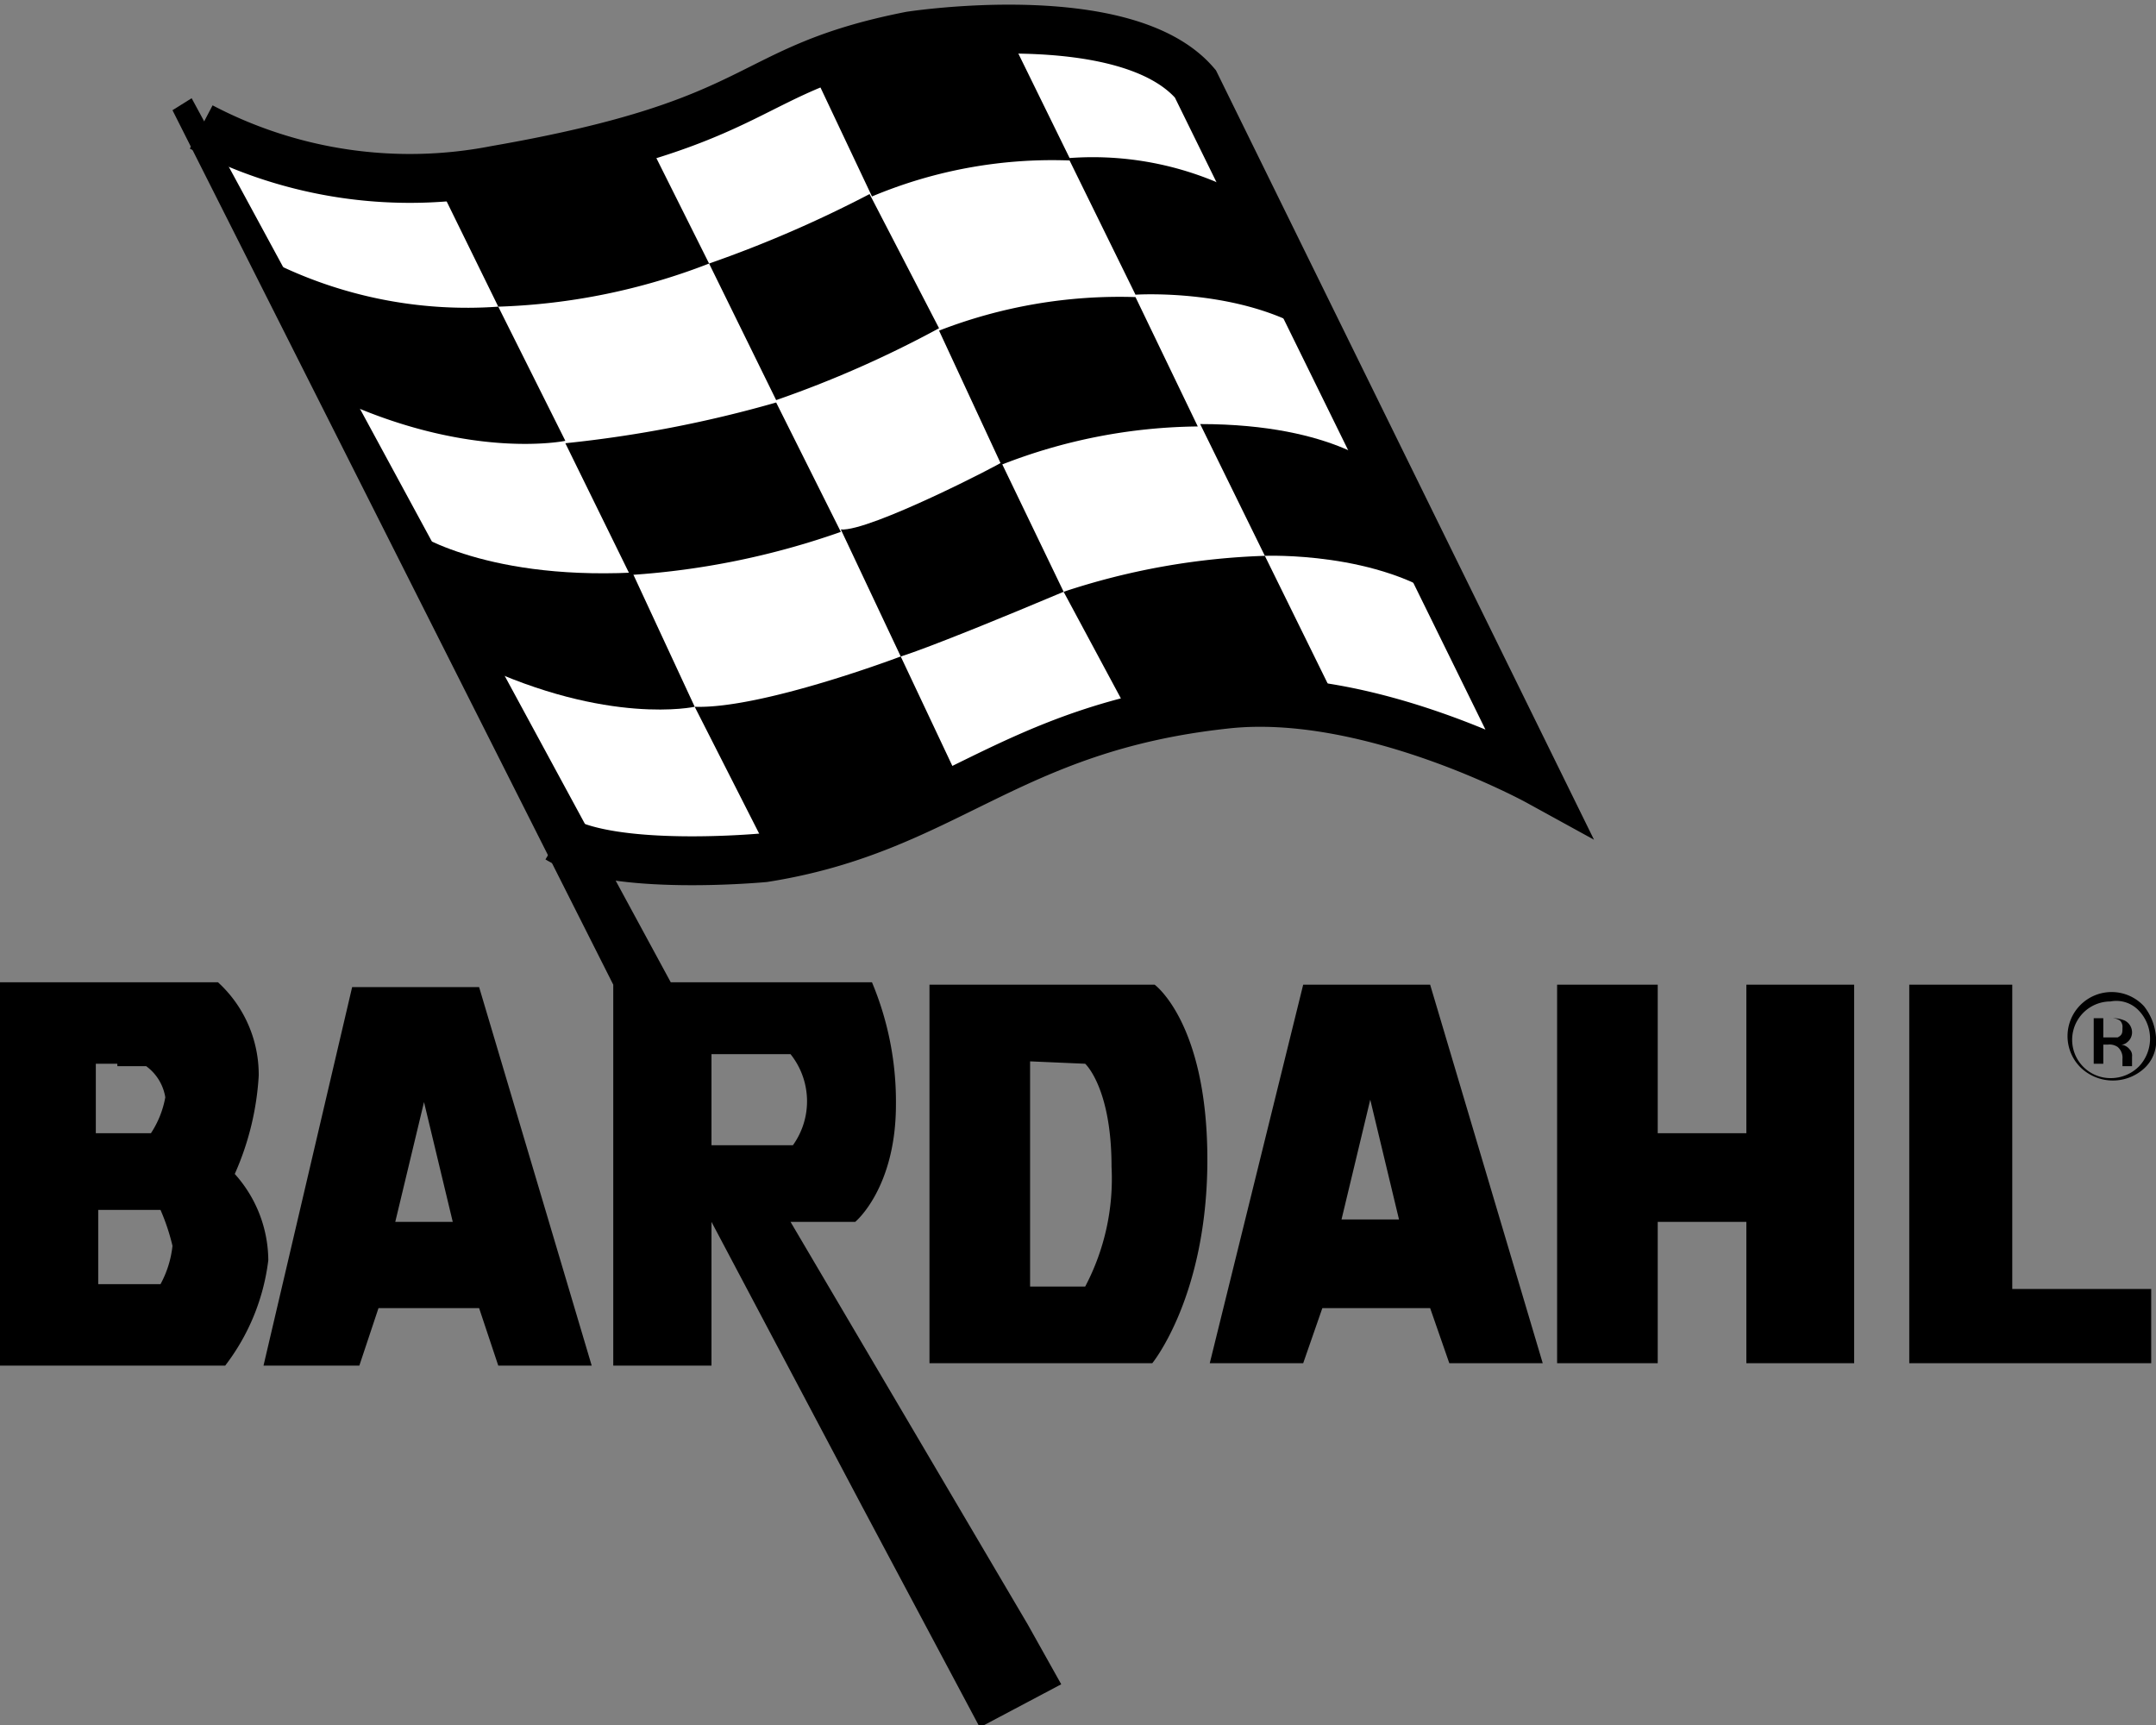
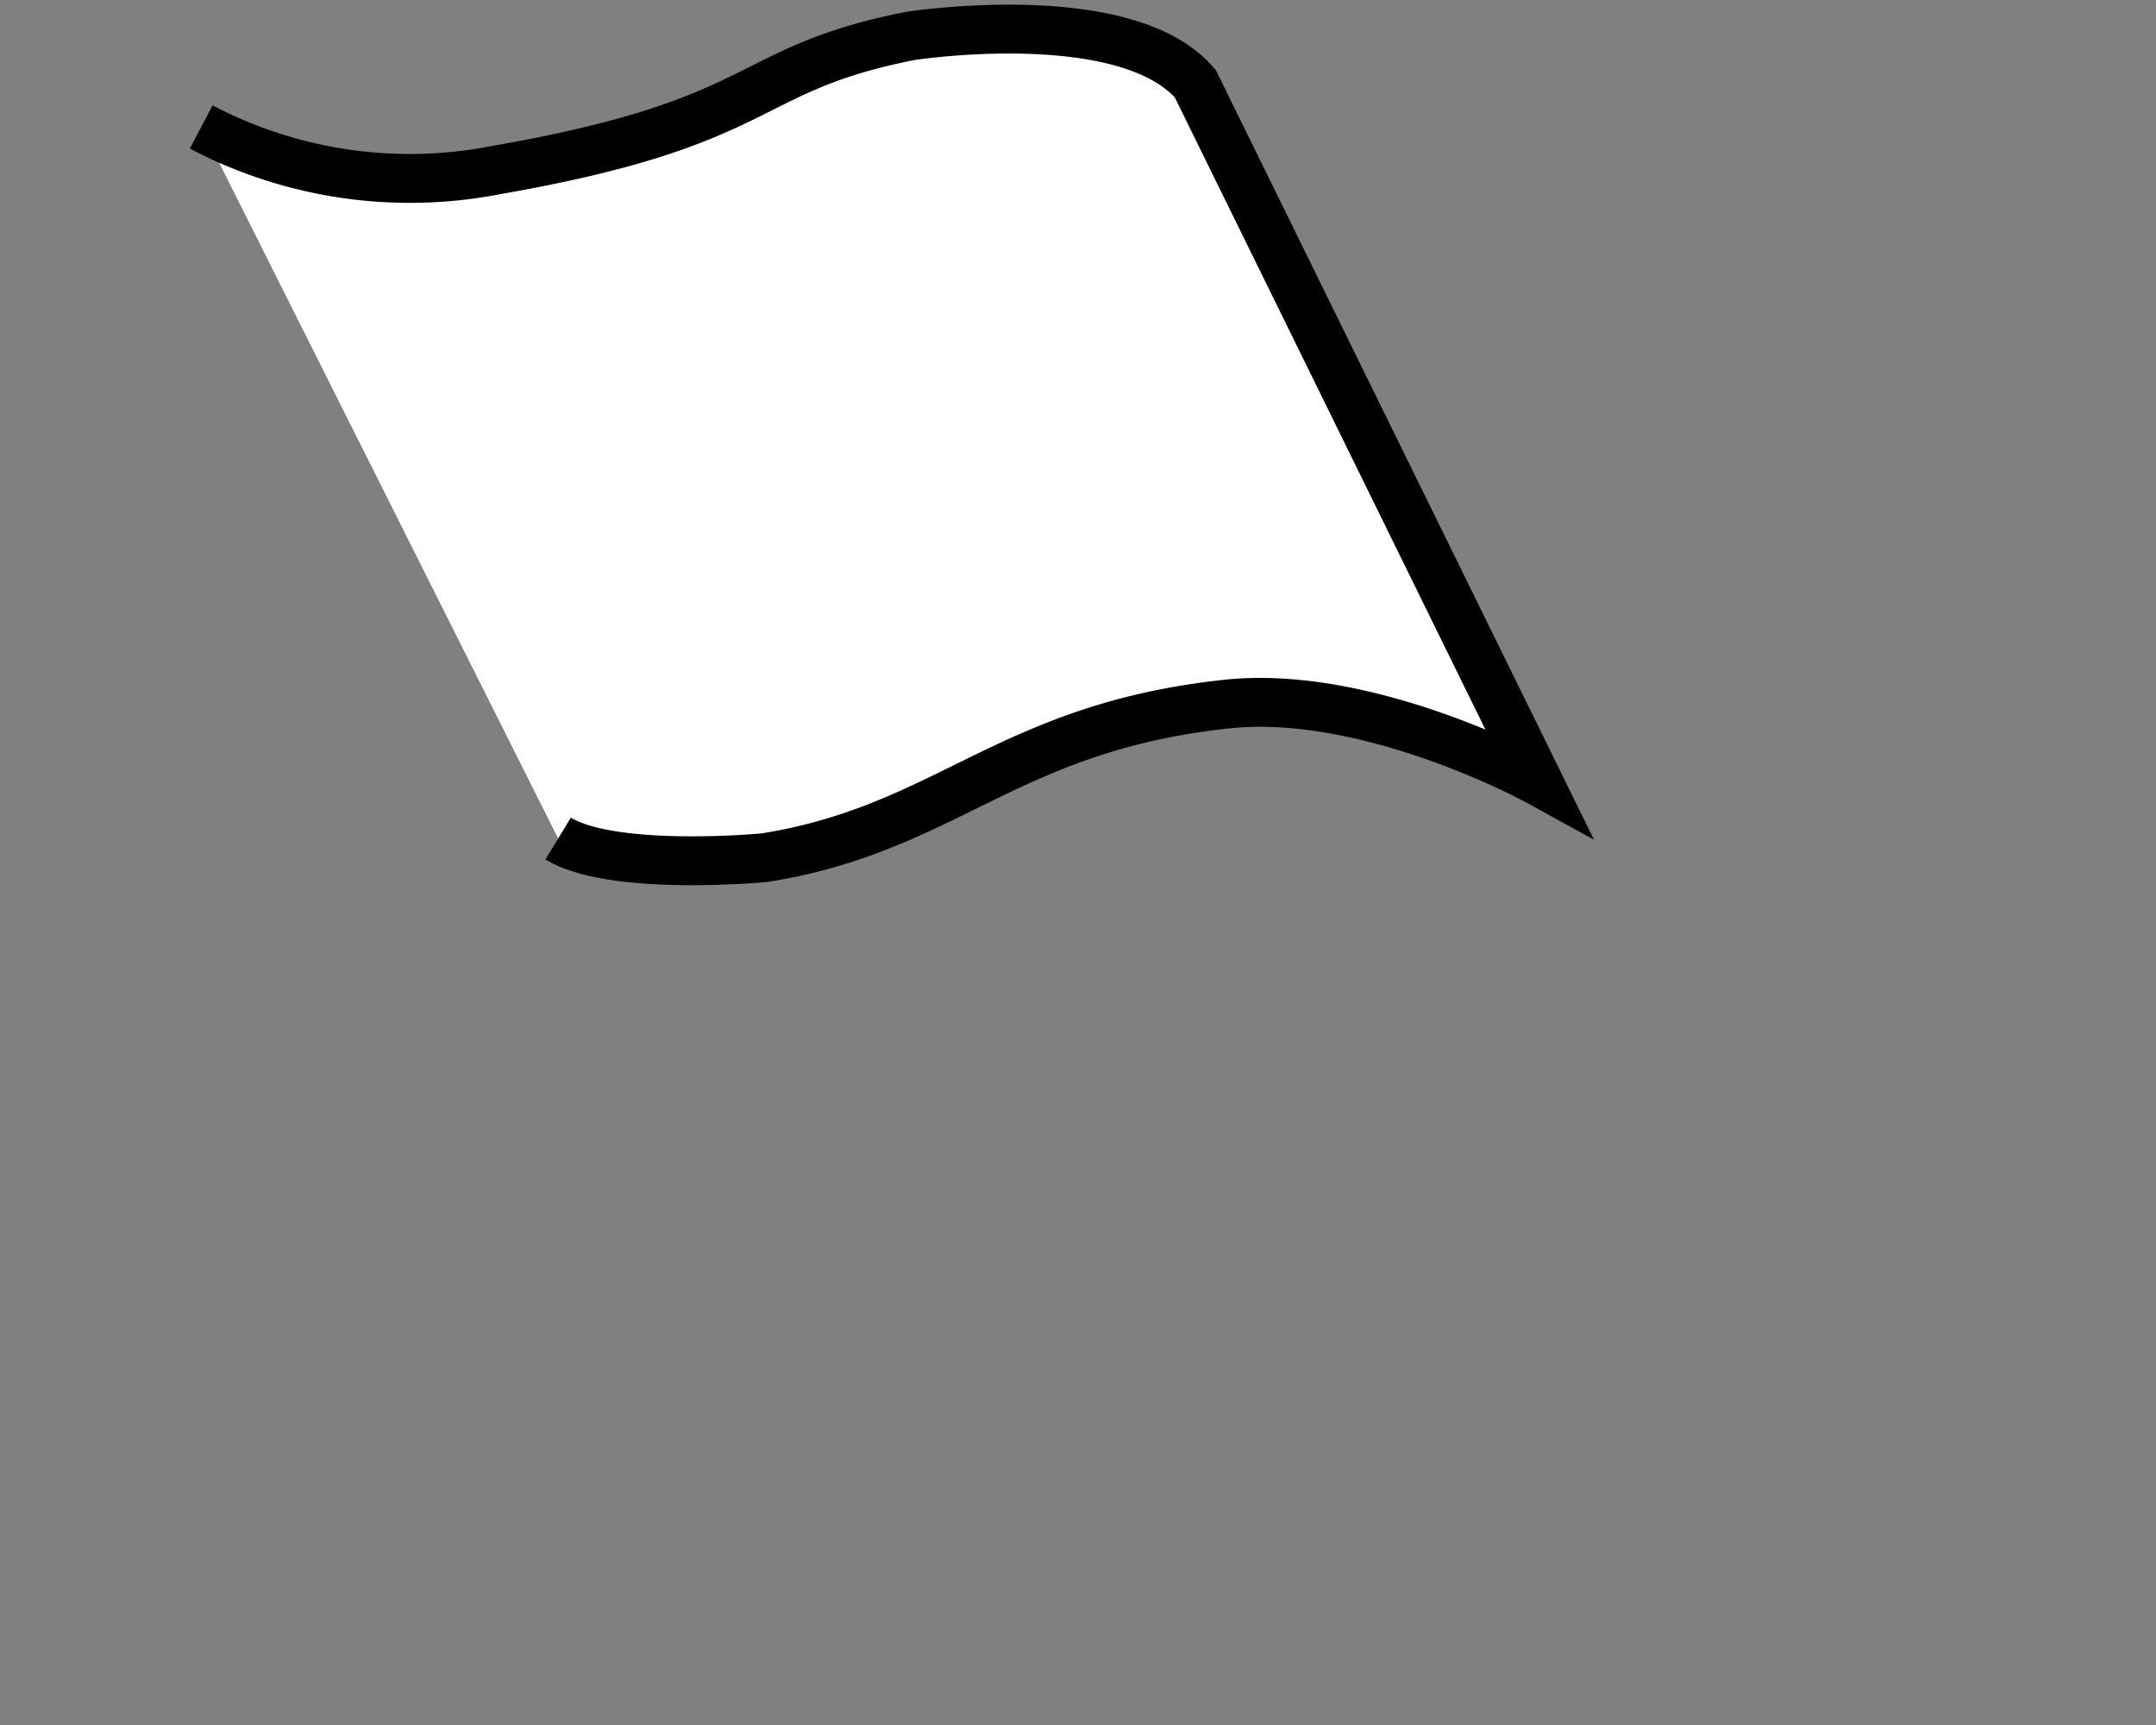
<svg xmlns="http://www.w3.org/2000/svg" xmlns:xlink="http://www.w3.org/1999/xlink" class="header__logo-icon" width="90" height="72">
  <rect width="100%" height="100%" fill="#808080" stroke="none" />
  <defs>
    <symbol viewBox="0 0 90 72" id="bardahl-logo">
      <path d="M8.4 5.3a18.74 18.74 0 0012.3 1.8c11.5-2 10.2-4.2 17.3-5.6 0 0 9-1.4 11.9 2l14.3 29.1s-7.1-3.9-13.1-3.2c-9.1 1-11.6 5.2-19.2 6.4 0 0-6.3.6-8.6-.8" fill="#fff" stroke="#000" stroke-width="2.04" />
-       <path d="M42.9 67.8L33 51h2.7s1.7-1.4 1.7-4.9a12.88 12.88 0 00-1-5.1H31v3h2a3.15 3.15 0 01.1 3.8h-3.4V44h1.7l.1-3H28L8 4.1l-.8.5 18.4 36.5V57h4.1v-6L36 62.9l4.9 9.2 3.4-1.8M65 41.1v15.8h4.2V51h3.7v5.9h4.5V41.1h-4.5v6.2h-3.7v-6.2zM79.7 41.1v15.8h10.1v-3.1H84V41.1z" />
-       <path d="M44.4 53.7H43v-9.4l2.3.1s1.1 1 1.1 4.3a9.65 9.65 0 01-1.1 5h-1l-.3 3.2h4.1s2.3-2.8 2.3-8.5-2.2-7.3-2.2-7.3h-9.4v15.8h5.5zM17.8 54.6H20l.8 2.4h3.9L20 41.2h-5.3L11 57h4l.8-2.4h2.6l.1-3.6h-2l1.2-5 1.2 5h-1zM4.8 41h4.3a5.22 5.22 0 011.7 3.9 11.75 11.75 0 01-1 4.1 5.43 5.43 0 011.4 3.6A9 9 0 019.4 57H4.8v-3.4h1.9a4.28 4.28 0 00.5-1.6 8.8 8.8 0 00-.5-1.5H4.1v3.1h1.2L5.2 57H0V41h4.9l.1 3.4H4v2.9h2.3a4 4 0 00.6-1.5 2 2 0 00-.8-1.3H4.9zM57.1 50.9h1.3l-1.2-5-1.2 5h1.4l-.1 3.7h-2.1l-.8 2.3h-3.9l3.9-15.8h5.3l4.7 15.8h-3.9l-.8-2.3H57zM18.2 7.5l2.6 5.3a26.56 26.56 0 008.8-1.8l-2.7-5.4a32.75 32.75 0 01-8.7 1.9zM33.8 2.7l2.6 5.5a19.44 19.44 0 018.3-1.5l-2.6-5.3c0-.1-5.7-.4-8.3 1.3zM11.3 10.9a18.25 18.25 0 009.5 1.9l2.8 5.6s-3.8.8-9.2-1.6z" />
-       <path d="M29.6 11l2.8 5.7a45.39 45.39 0 006.8-3l-2.9-5.6a50.14 50.14 0 01-6.7 2.9zM44.6 6.6l2.8 5.7s4.5-.3 7.5 1.7l-2.7-5.7a13.32 13.32 0 00-7.6-1.7zM23.6 18.5l2.7 5.5a32.8 32.8 0 008.8-1.8l-2.7-5.4a50.73 50.73 0 01-8.8 1.7zM39.2 13.8a20.84 20.84 0 018.2-1.4l2.6 5.4a23 23 0 00-8.2 1.6z" />
-       <path d="M17.1 22.1s2.9 2.1 9.3 1.8l2.6 5.6s-3.6.8-9.1-1.8zM35.1 22.1l2.5 5.3s1.1-.3 6.8-2.7l-2.6-5.4c.1 0-5.5 2.9-6.7 2.8zM50.1 17.7l2.7 5.5s4.8-.2 7.7 2l-2.6-5.4c-.1-.1-2.1-2.1-7.8-2.1z" />
-       <path d="M29 29.5l3.1 6.1s5.5-1.2 8-2.9l-2.5-5.3s-5.8 2.2-8.6 2.1zM44.4 24.7a29.65 29.65 0 018.4-1.5l3.1 6.3s-5.1-.5-8.6.6zM89.3 42.2a1.69 1.69 0 010 2.3 1.66 1.66 0 01-1.2.5 1.6 1.6 0 010-3.2 1.29 1.29 0 011.2.4zm.2-.2a1.84 1.84 0 10-2.6 2.6 1.94 1.94 0 002.6 0 1.54 1.54 0 00.5-1.3 2.35 2.35 0 00-.5-1.3zm-1.1 1.3h-.6v-.8h.3a.6.6 0 01.4.1.37.37 0 01.1.3c0 .2 0 .3-.2.4zm-1 1.1h.4v-.8h.2a.6.6 0 01.4.1.59.59 0 01.2.5v.3h.4v-.4a.37.37 0 00-.1-.3.52.52 0 00-.4-.2.37.37 0 00.3-.1.52.52 0 00.2-.4.55.55 0 00-.3-.5 1.27 1.27 0 00-.6-.1h-.7v1.9z" />
    </symbol>
  </defs>
  <use xlink:href="#bardahl-logo" />
</svg>